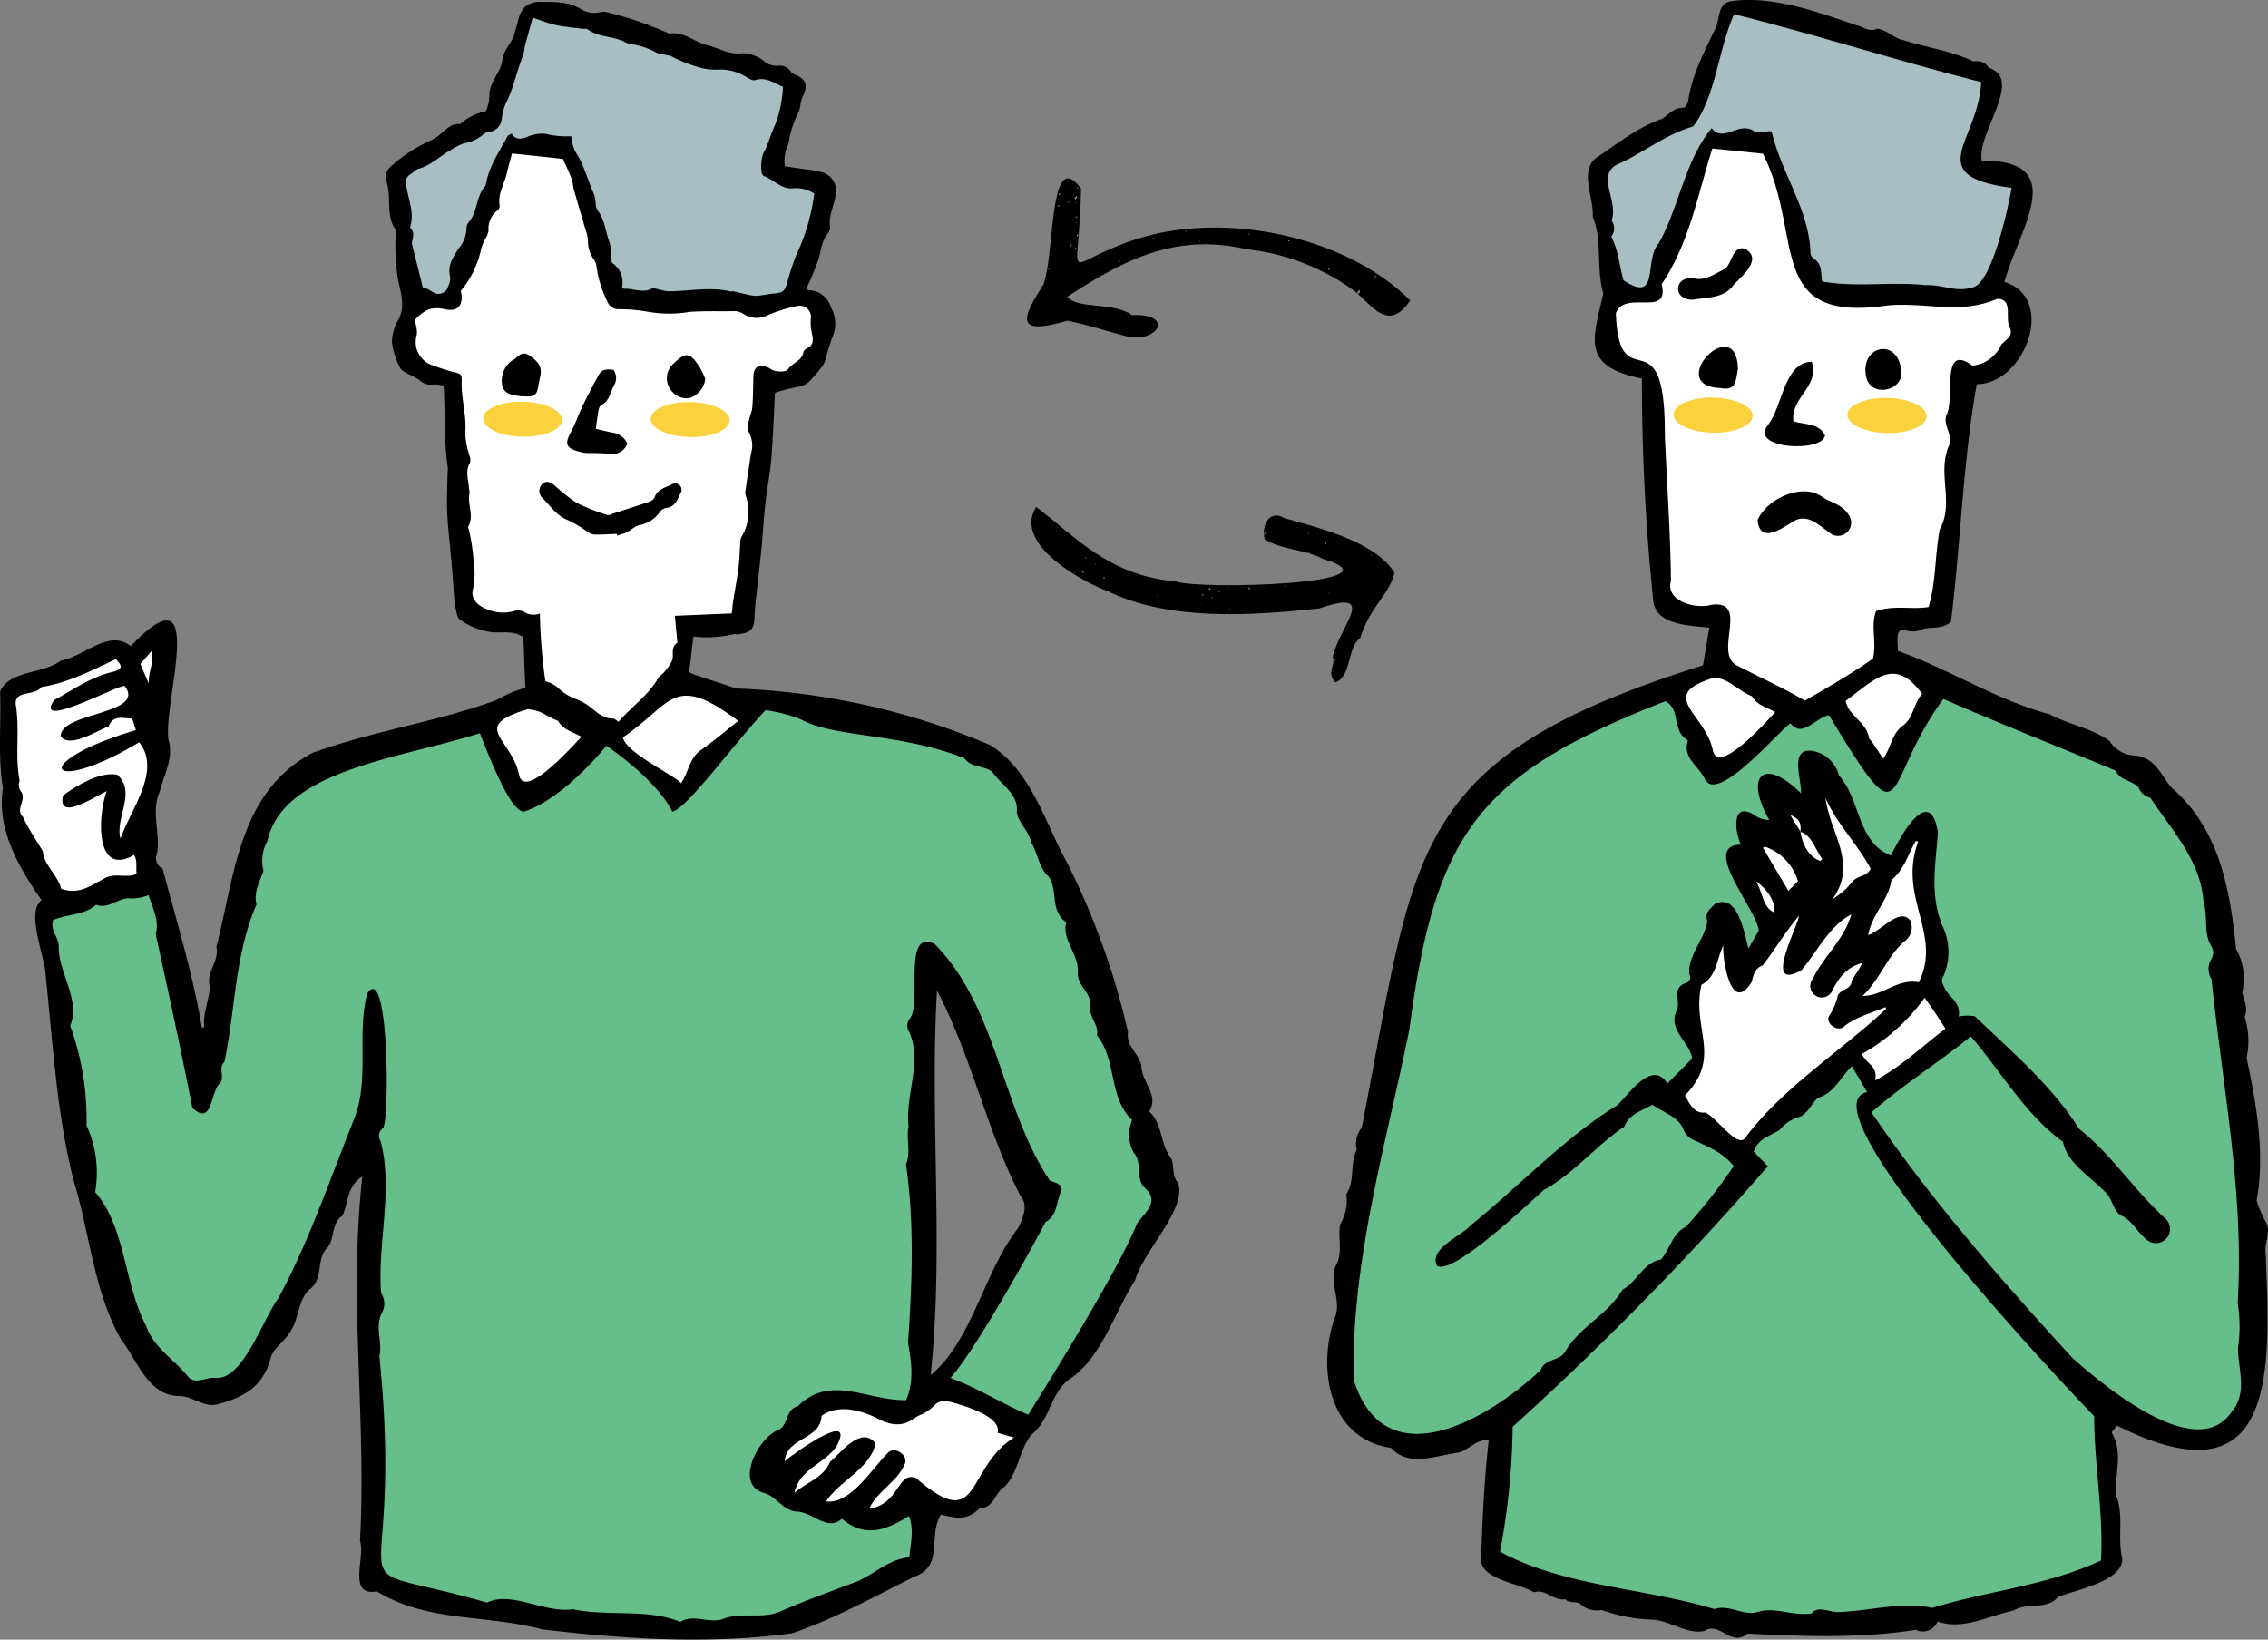
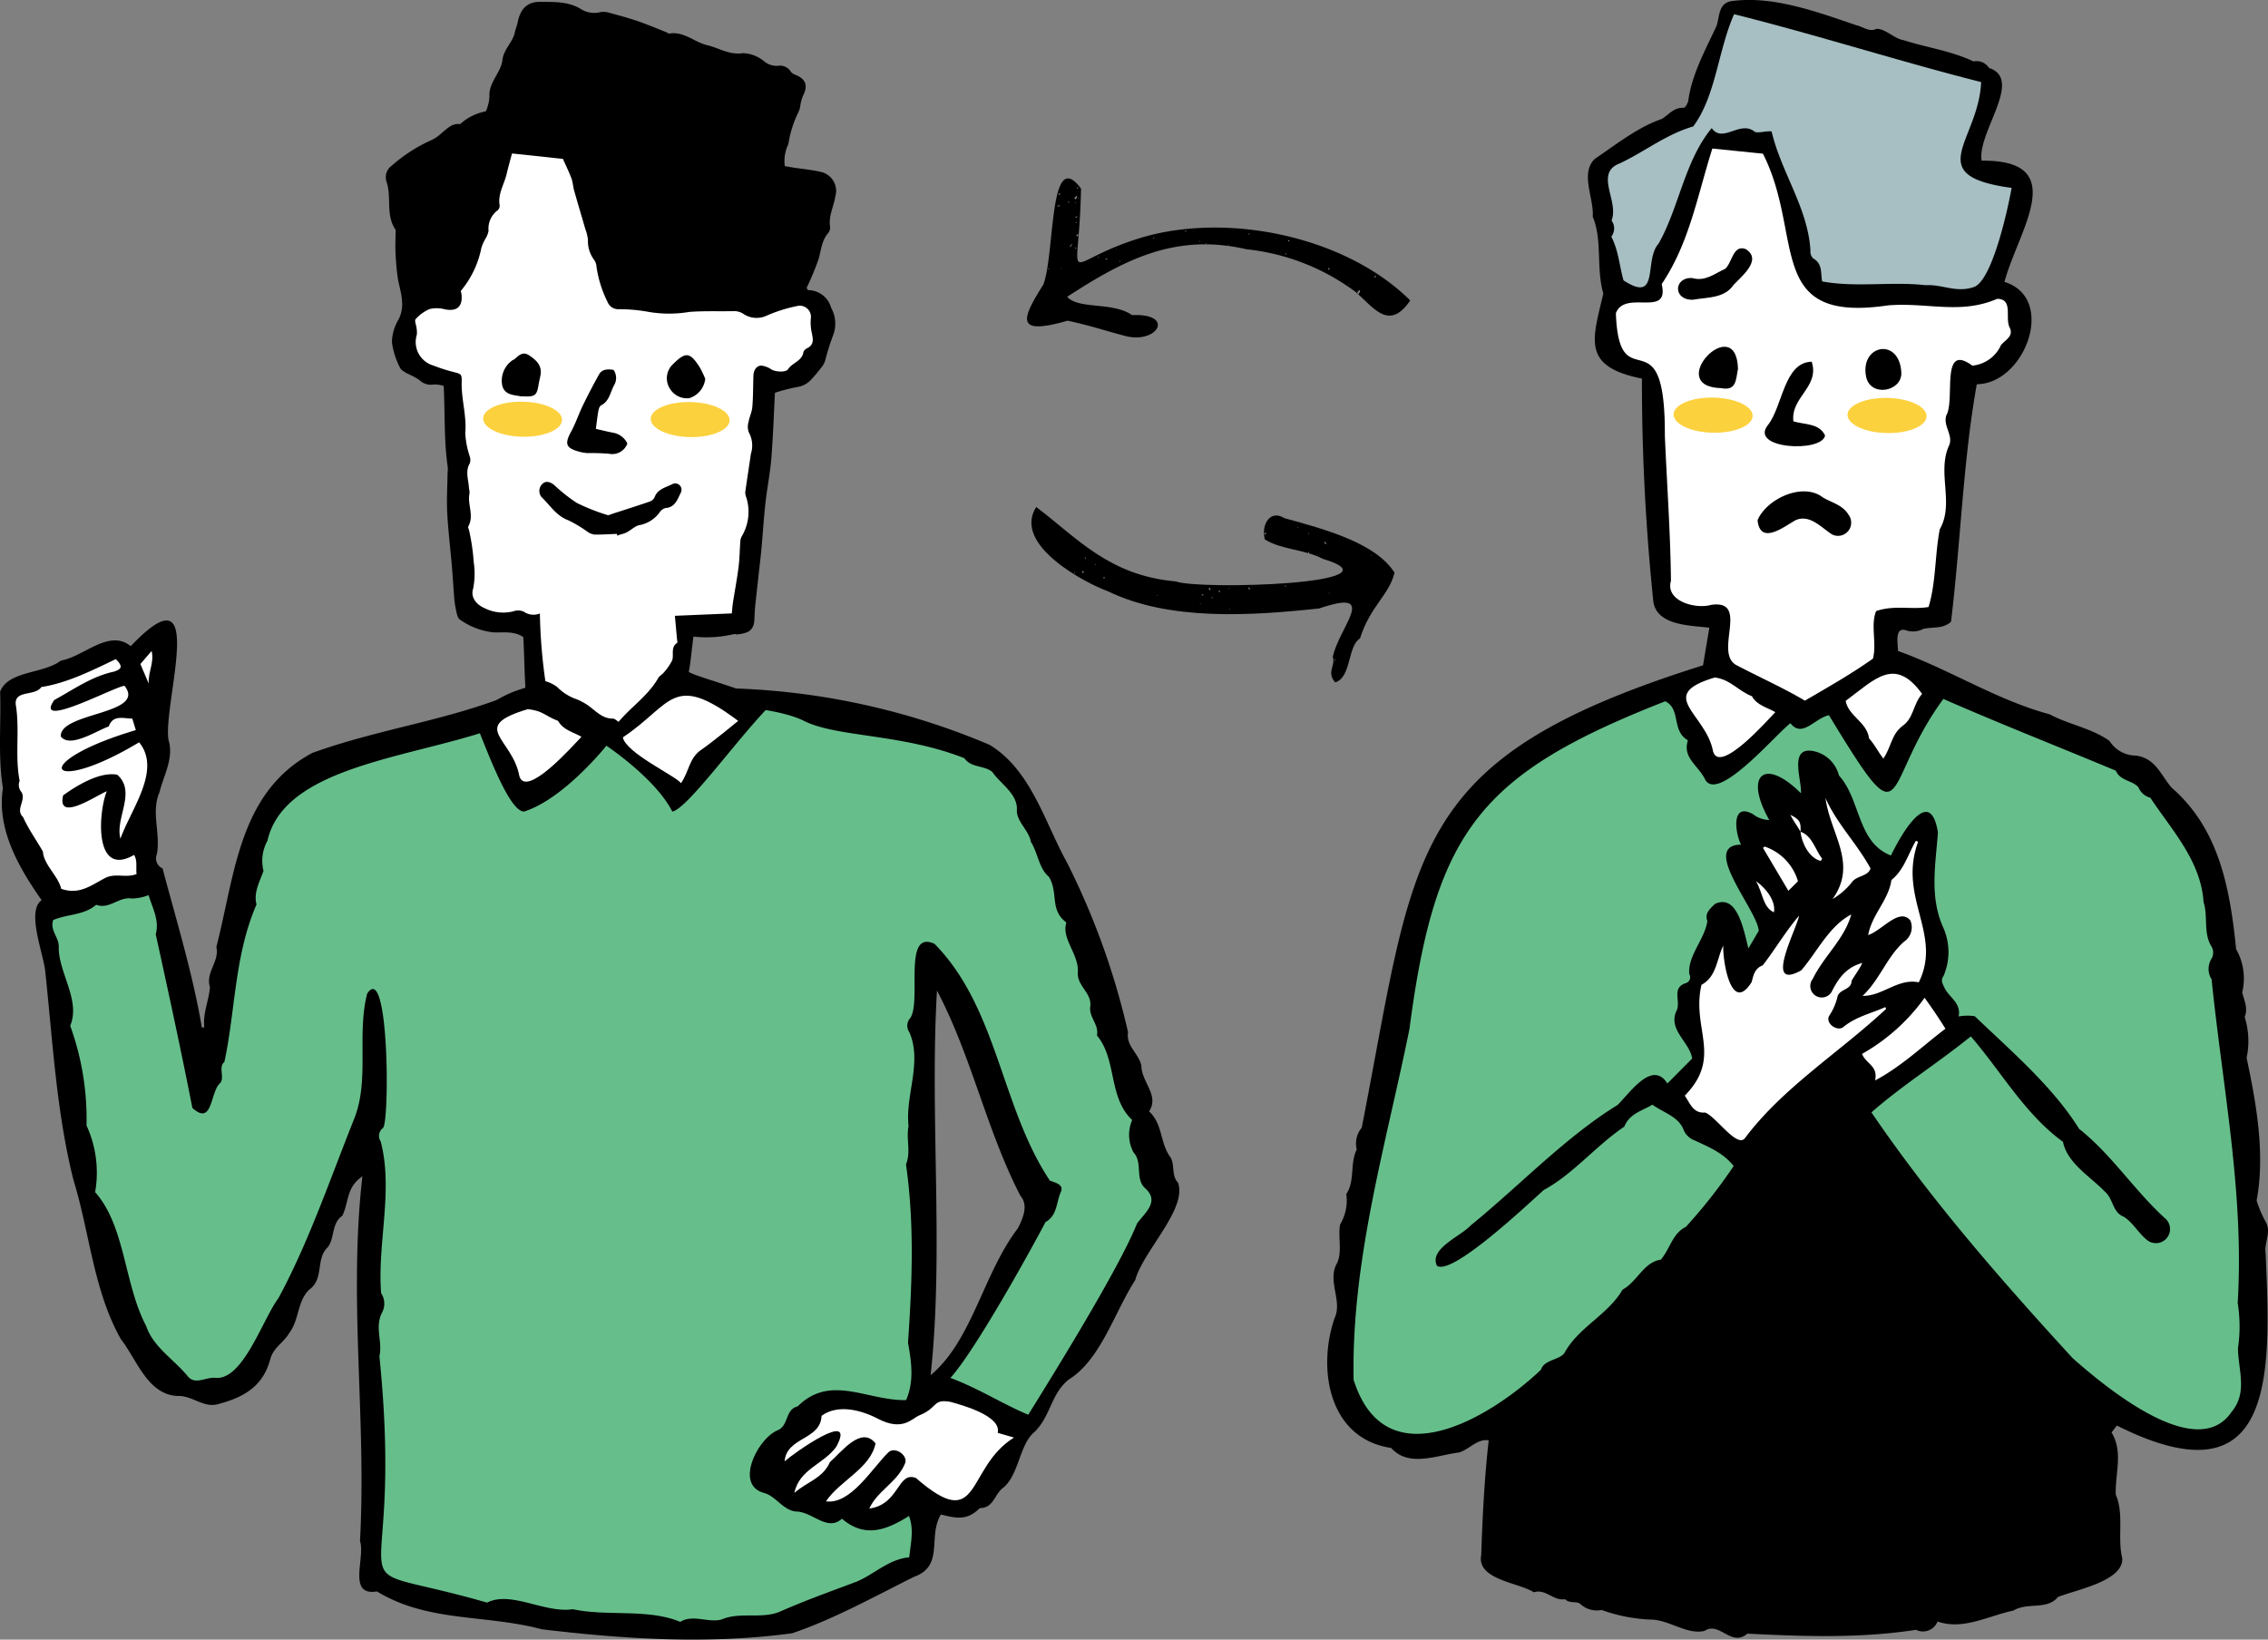
<svg xmlns="http://www.w3.org/2000/svg" width="260" height="187.989" viewBox="0 0 260 187.989">
  <rect x="0" y="0" width="260" height="187.989" fill="#808080" stroke="none" />
  <defs>
    <clipPath id="clip-path">
      <rect id="長方形_411" data-name="長方形 411" width="260" height="187.989" fill="none" />
    </clipPath>
  </defs>
  <g id="グループ_504" data-name="グループ 504" clip-path="url(#clip-path)">
    <path id="パス_4465" data-name="パス 4465" d="M285.683,18.424c10.33-.118,4.182,8.041,2.625,13.9,6.018,1.851,2.369,11.683-3.171,11.73-1.558,8.6-1.86,18.277-2.958,27.244-1.008.851-2.055.544-3.193.815a2.507,2.507,0,0,1-1.957.157c-1.371-.443-.917,1.607-.928,2.367,5.848,2.08,11.28,5.617,17.382,7.26,2.179,1.171,4.855,1.6,6.868,3.056a3.581,3.581,0,0,0,2.971,1.675c2.3.269,2.882,2.2,4.142,3.673,5.446,4.726,6.7,11.533,7.4,18.519a6.805,6.805,0,0,1,.7,4.962c.224.949.7,1.8.283,2.824a9.175,9.175,0,0,1,.221,4.676c1.1,5.2,2.151,10.977,1.148,16.358a12.331,12.331,0,0,0,1.084,2.524c.6,1.158-.243,2.327-.05,3.568.573,13.438,1.364,28.948-17.057,19.712-.206.269-.423.552-.607.789,1.358,2.253.4,4.666.482,7.132.982,2.222.165,4.964.742,7.289.171,2.616-5.3,3.62-7.367,4.444-1.236,1.538-3.491.568-5.107,1.559-2.9.606-5.733,2.274-8.7,1.257a1.8,1.8,0,0,1-2.472.953c-6.545,1-12.949.751-19.333.436-1.832,1.6-3.2-1.449-4.891-.319-2.021.5-4.117-1.313-6.246-1.294a18.826,18.826,0,0,1-5.563-1.1,2.784,2.784,0,0,1-2.45-.692c-.373-.355-1.252-.012-1.741-.547-1.3.248-2.224-1.228-3.581-.79-1.764-1.138-6.6-1.432-6.032-4.3.146-4.362.361-8.729.856-13.116-1.286-.238-2.255,1.057-3.407,1.39-2.483.286-5.733,1.762-7.776-.522-7.2-1.07-8.471-9.117-6.488-14.881.948-1.978-.891-4.294.287-6.31.621-1.283.081-3.047.352-4.433a5.4,5.4,0,0,0,.709-3.49c1.028-1.547.384-3.476,1.194-5.1a2.822,2.822,0,0,1,.573-2.5c6.236-31.831,4.98-42.295,39.127-53.018.245-1.458.472-2.82.721-4.311-2.165-.268-5.915-.229-6.408-2.9a245.035,245.035,0,0,1-1.319-25.663c-6.937-1.391-5.664-4.435-4.425-9.751-.844-2.922-.084-6.1-1.216-8.82.165-2.078-1.469-4.95.225-6.608,2.471-1.67,4.972-3.667,7.7-4.591.819-.5,1.359-1.333,2.5-1.277.2-.017.416-.458.52-.742.381-3,1.925-5.807,3.231-8.6.383-1.072.2-2.523,1.589-2.868,4.776-.718,9.915,1.2,14.482,2.752.755.157,1.427.815,2.3.4,1.077.019,2.019,1.14,3.082,1.3,2.663.865,5.438,1.208,8.03,2.444a1.677,1.677,0,0,1,1.771.743c4,1.308-1.376,7.393-.844,10.63" transform="translate(-58.52 0)" />
    <path id="パス_4466" data-name="パス 4466" d="M253.667,152.183l-2.844,2.865c-1.752-2.794-4.387,1.215-5.735,2.482-5.948,3.656-11.185,9.212-16.811,13.789-1.161,1.271-4.793,2.657-3.871,4.621,1.7,1.225,10.473-7.1,12.254-8.686,3.4-1.839,5.972-5.074,9.229-7.26.6-1.534,2.126-1.83,3.214-2.519,1.248.906,2.906,1.336,3.535,2.766a2.181,2.181,0,0,0,1.373,1.357c1.571.747,3.225,1.4,4.411,2.914a59.807,59.807,0,0,1-5.484,6.978c-1.527.755-1.758,2.409-2.857,3.755-1.983.277-2.723,2.549-4.393,3.433-1.662,2.874-4.988,4.278-6.618,7.182-.49.909-2.377.805-2.742,2.008-5.754,5.467-17.818,12.787-21.475,1.143-.263-13.777,3.738-27.017,6.405-40.223,2.976-22.725,8.12-29.246,29.324-37.564,1.821.9.689,3.389,2.595,4.476-.638,2.019,1.161,2.852,1.953,4.449,1.41,2.848,8.131-5.156,9.8-6.409,1.35,1.749,2.786-.576,4.416-.919,9.255,15.249,5.835,7.994,13.119-1.864,6.566,2.882,13.256,5.5,19.777,8.228.433,1.138,1.894,1.11,2.581,1.893a2,2,0,0,0,1.366,1.206c2.395,3.626,5.8,7.225,6.1,11.955.532,1.655-.035,3.477.86,5.021a1.391,1.391,0,0,1,.082,1.432,2.226,2.226,0,0,0-.02,2.411c1.288,12.585,3.753,24.552,2.992,37.1a17.073,17.073,0,0,1,.029,5.227c.051,2.544,1.125,5.061-.735,7.277-4,5.918-14.546-2.934-18.207-6.161-8.12-8.862-16.191-18.066-23.073-28.188,3.484-3.067,7.64-5.673,11.392-8.711,3.487,4.036,6.19,8.907,10.568,12.09.476,2.451,3.17,4,4.819,5.731.935.779.855,2.36,2.118,2.841,1.046.63,1.7,1.884,2.655,2.648a1.617,1.617,0,0,0,2.211-2.357c-3.62-3.262-6.125-7.3-9.959-10.356-3.022-4.85-7.774-8.9-11.958-12.91a5.746,5.746,0,0,0-1.847.027c.307-1.584-1.112-2.181-1.624-3.286-.237-.511-.465-.875-.108-1.359a6.939,6.939,0,0,0,0-5.469c-1.639-3.576-.918-7.227-.644-10.99-.924-5.69-4.342.48-5.389,2.653-3.9-1.522-3.44-6.409-5.96-9.18a3.8,3.8,0,0,0-2.952-2.8c-2.82-.506-1.3,3.27-1.4,4.845-4.218-4.206-6.554-2.07-3.633,3.062a3.109,3.109,0,0,1-1.853-.657c-2.5-1.425-2.107,2.029-1.385,3.481-4.753.051,1.914,7.558,2.027,9.881l-1.183,2.024c-.5-1.905-1.226-6.38-3.849-5.095-.519.534-1.2,1.027-.856,1.955-.291,2.071-2.275,3.985-2.074,6.075a.7.7,0,0,1-.4,1.039c-1.59.525-.648,1.876-.985,3.013-1.213,2.284,1.427,3.683,1.716,5.624" transform="translate(-59.678 -30.821)" fill="#66bf8b" />
-     <path id="パス_4467" data-name="パス 4467" d="M306.991,225.934c-6.306,2.936-12.955,3.455-19.346,5.433-3.587-.8-7.347.436-11.013.477-1-.108-2.2-.687-2.805.16-2.252.325-4.1-.781-6.131-.188-1.639.55-3.239-.893-5.022-.316-8.051-2.439-17.181-2.573-24.576-6.574a81.4,81.4,0,0,0,1.449-14.326A342.922,342.922,0,0,0,268.8,180.73l-1.61-1.672c.441-1.478,1.855-1.781,2.963-2.483a4.241,4.241,0,0,1,2.146-1.457c1.125-.36,1.461-1.594,2.266-2.227,1.89-.612,2.521-2.306,3.867-3.627l1.751,2.963c-7.581,1.648,22.874,33.942,26.034,37.168-.033,5.1,1.09,11.272.775,16.538" transform="translate(-66.138 -47.018)" fill="#66bf8b" />
    <path id="パス_4468" data-name="パス 4468" d="M267.546,23.579l5.8.591c4.791,9.464.136,19.5,14.327,17.393,4.52-.373,8.277,1.084,12.524-.75,1.871.009.888,2.177,1.413,3.243.524,1.014-.416,1.415-.969,2.05a4.005,4.005,0,0,1-3.293,2.364c-3.709-2.73-1.93,3.922-2.981,5.7-.408,1.291.924,2.349.254,3.592-1.292,3.086.67,6.543-1,9.465-.568,2.881-.417,6.032-1.286,8.917-1.946.329-3.973-.25-6.015.472-.658,1.629.1,3.662-.363,5.45-2.448,1.736-5.151,3.273-7.8,4.818-2.446-1.461-5.32-2.739-7.859-4.078-2.63-1.437,1.595-7.533-2.877-6.909-1.811.529-5.3-.437-4.619-2.755-.058-5.552-.469-11.161-.7-16.654.071-14.442-5.253-3.7-5.612-14.031,1.045-2.763,6.188.607,5.25-3.333,3.2-4.759,4.1-10.193,5.81-15.544" transform="translate(-71.246 -6.55)" fill="#fff" />
    <path id="パス_4469" data-name="パス 4469" d="M267.121,15.318c-3.107,3.752-3.75,9.127-6.094,13.248-1.713,1.876.2,6.944-4.013,4.209-.474-1.62-.55-3.358-1.4-5.014a1.549,1.549,0,0,0,.027-1.855c.888-2.222-2.028-5.455.972-6.561C259.466,18,261.9,16.017,265,15.126c2.609-3.5,2.842-8.722,4.689-12.872,9.494,2.376,19.106,5.455,28.32,7.783-.287,6.8-6.941,10.719,3.495,12.131-.417,2.367-2.24,10.759-4.377,11.383-2.01.667-3.573-.342-5.487-.228-3.956-.443-7.973.288-11.857-.43-.19-.955.073-2.008-1.021-2.636a1.063,1.063,0,0,1-.32-.883c-.265-4.852-3.343-8.967-4.455-13.675-.557-.105-1.442.221-1.915.045-1.689-1.39-3.68,1.366-4.949-.427" transform="translate(-70.894 -0.626)" fill="#a7bfc3" />
    <path id="パス_4470" data-name="パス 4470" d="M290.513,155.993c-5.378,5.022-11.8,8.977-16.193,14.829-.909,1.167-3.355-2.523-4.568-2.939-1.346.116-1.7-1.013-2.326-1.932,4.372-4.481.741-7.643,1.913-12.71,1.748-.946,1.723-2.895,2.5-4.507-.1,1.46.839,8.038,3.257,4.185.2-.789.355-1.579,1.254-1.9,1.458-1.871,2.575-3.825,4.179-5.708-.284,1.569-4.145,8.723.254,6.266,1.863-2.18,3.191-5.076,5.729-6.406-.79,2.849-3.134,4.759-4.413,7.388a1.315,1.315,0,1,0,2.163,1.485c.8-1.6,1.676-2.8,3.514-3.313-.313.711-.884,1.428-1.232,2.062-.006,1.041-1.347.91-1.6,1.767a6.709,6.709,0,0,1-.938,2.193c-.568.875.964,1.964,1.66,1.273,1.422-1.145,3.173-1.521,4.746-2.231l.1.192" transform="translate(-74.285 -40.327)" fill="#fff" />
    <path id="パス_4471" data-name="パス 4471" d="M270.915,107.552c1.8.21,2.695,1.551,4.27,2.149.573,1.053,1.733,1.275,2.679,1.824-.9.938-6.337,7.117-7.13,4.53-.778-4.369-6.662-6.457.181-8.5" transform="translate(-74.345 -29.876)" fill="#fff" />
    <path id="パス_4472" data-name="パス 4472" d="M296.289,144.285c.432-2.367,2.344-4.009,2.666-6.314,1.454-1.146,1.91-2.984,2.805-4.489l.256.108c-2.354,6.416,2.82,10.579.075,16.113-2.42-.482-4.132,1.592-6.441,1.556,2.014-1.908,2.79-4.507,4.766-6.225a1.979,1.979,0,0,0,.7-2.437c-1.271-1.5-3.262,1.193-4.825,1.688" transform="translate(-82.125 -37.078)" fill="#fff" />
    <path id="パス_4473" data-name="パス 4473" d="M292.961,110.07c3.376-2.5,5.631-5.13,8.762-.805-1.057,1.195-.941,2.807-2.289,3.707-1.261,1.01-1.223,2.362-2.158,3.717-.639-.848-.974-1.6-1.629-2.313-.248-1.909-2.361-2.526-2.685-4.306" transform="translate(-81.378 -29.71)" fill="#fff" />
    <path id="パス_4474" data-name="パス 4474" d="M297.057,167.882c.358-1.711-.986-1.832-1.5-3.046a22.31,22.31,0,0,0,7.176-6.436c1.023,1.433,1.489,2.115,2.388,3.544-2.625,1.99-5.012,4.31-8.067,5.937" transform="translate(-82.1 -44)" fill="#fff" />
    <path id="パス_4475" data-name="パス 4475" d="M294.927,134.763c-.312.943-1.576.794-2.151,1.59a7.62,7.62,0,0,1-2.2,1.909c2.911-4.068-.248-7.4-.818-11.571,1.329,2.983,3.588,5.177,5.167,8.073" transform="translate(-80.489 -35.192)" fill="#fff" />
    <path id="パス_4476" data-name="パス 4476" d="M283.853,138.361l-1.1,1.105-2.91-4.918.189-.155a5.992,5.992,0,0,1,3.819,3.967" transform="translate(-77.735 -37.332)" fill="#fff" />
    <path id="パス_4477" data-name="パス 4477" d="M285.793,132.037c1.353.459,1.679,2.053,2.485,3.106l-.174.241c-1.325-.331-2.177-2.057-2.312-3.35.016,0,0,0,0,0" transform="translate(-79.387 -36.676)" fill="#fff" />
    <path id="パス_4478" data-name="パス 4478" d="M280.782,143.458c-1.314-.6-1.263-2.281-2.065-3.578,1.2.836,2.3,2.312,2.065,3.578" transform="translate(-77.421 -38.856)" fill="#fff" />
    <path id="パス_4479" data-name="パス 4479" d="M285.345,131.288c-.364-.663-.836-1.257-1.165-1.938,1.093.56,1.231.825,1.165,1.938" transform="translate(-78.939 -35.931)" fill="#fff" />
    <path id="パス_4480" data-name="パス 4480" d="M285.5,57.423c.94,2.892-2.425,4.052-2.1,6.835,1.336.4,2.961.209,3.634,1.624-.368,2.007-8.819,1.544-6.53-1.229,1.677-2.144,1.816-7.157,4.991-7.23" transform="translate(-77.809 -15.951)" />
    <path id="パス_4481" data-name="パス 4481" d="M268.035,45.315c-2.319.034-2.151-2.628-.051-2.488,1.517.428,2.578-.529,3.78-1.062.776-.652.9-2.848,2.361-2.253,1.915,1.213-.454,3.086-1.4,4.094-1.057,1.572-3.033,1.413-4.688,1.709" transform="translate(-73.987 -10.947)" />
    <path id="パス_4482" data-name="パス 4482" d="M272.2,59.793c-6.611-.188,1.728-8.9,1.945-2.241-.254,1.32-.175,2.586-1.945,2.241" transform="translate(-74.904 -15.292)" />
    <path id="パス_4483" data-name="パス 4483" d="M300.216,58.139c.059,2.152-3.52,2.828-4.035.465-.762-3.706,3.848-4.6,4.035-.465" transform="translate(-82.249 -15.392)" />
    <path id="パス_4484" data-name="パス 4484" d="M278.98,81.306c1.027-2.439,5.21-4.411,7.513-2.585,1.06.607,2.248.858,2.915,1.966a1.512,1.512,0,0,1-1.87,2.268c-1.242-.779-2.593-2.393-4.237-1.628-1.338.769-4.035,2.881-4.321-.021" transform="translate(-77.494 -21.669)" />
    <path id="パス_4485" data-name="パス 4485" d="M274.714,65.223c-.023,1.112-2.071,1.972-4.574,1.921s-4.513-.994-4.491-2.107,2.071-1.973,4.574-1.922,4.514,1,4.491,2.107" transform="translate(-73.791 -17.531)" fill="#fcd13e" />
    <path id="パス_4486" data-name="パス 4486" d="M302.321,65.278c-.022,1.112-2.071,1.973-4.574,1.922s-4.513-1-4.491-2.107,2.071-1.973,4.574-1.922,4.514,1,4.491,2.107" transform="translate(-81.46 -17.547)" fill="#fcd13e" />
    <path id="パス_4487" data-name="パス 4487" d="M58.891,106.877c-7.81,3.167-15.24,3.988-23.082,6.809-8.443,4.508-8.857,13.949-11.006,22.244.385,1.669-1.265,2.923-.736,4.606-.113,1.554-.83,2.981-.645,4.611l-.28.03c-1.061-6.26-2.913-12.232-4.507-18.251a1.25,1.25,0,0,1-.649-1.637c.446-2.393-.708-4.79.311-7.13.468-1.919,1.659-3.885,1.02-5.964-.677-4.133,4.7-20.23-4.328-10.747-2.494-2.027-5.386,1.213-8.006,1.654-1.963,1.528-6.057,1.145-6.967,3.565.113,3.72-.261,7.586.321,11.059C-.4,122.391,2.125,126.8,4.773,130.57c-1.787,1.258.235,6.164.422,8.23.847,7.965,1.3,16.307,3.256,23.955,1.824,5.932,2.282,12.636,5.415,18.162,1.815,2.31,3.046,6.353,6.5,6.5,1.724-.058,3.009,1.448,4.694.918,2.9-.779,5.073-2,5.919-5.119.355-1.366,1.542-1.906,2.2-3.043,1.139-1.509.891-3.64,2.287-4.959,1.709-1.235.7-3.495,2.078-4.818.852-1.019.422-2.782,1.7-3.641.773-1.567.423-3.262,2.3-4.517-1.616,14.154.493,27.8-.275,41.816.644,1.872-1.5,6.343,1.937,5.771,5.911,3.582,12.36,2.6,18.927,4.345,9.717,1.158,19.271,1.731,28.685.451,4.889-1.672,9.366-4.182,13.962-6.47,3.5-1.237,1.547-4.6,3.08-7.143,1.863.461,3,.7,4.47-.737,1.48,0,1.649-1.39,2.5-2.2,1.982-1.366,2-5.15,3.785-6.544,1.867-1.859,1.86-4.382,3.916-6,3.67-2.3,5.222-7.7,7.61-11.4.88-3.293,6-8.164,4.9-11.172-.823-.834-.271-2.242-.989-3.084-1.067-1.6-.788-3.672-2.322-5.081,1.205-1.852-.877-3.358-.89-5.254-.284-1.378-1.781-2.246-1.525-3.832a85.315,85.315,0,0,0-7.006-19.467c-2.562-4.629-4.1-10.563-8.849-13.469a81.725,81.725,0,0,0-32.507-6.517Zm57.8,61.313c-3.974,5.18-5.232,12.874-10.006,16.844,1.544-14.229-.119-29.566.729-44.1,3.99,7.587,5.706,16.1,9.578,23.556.946,1.074.248,2.606-.3,3.7" transform="translate(0 -27.363)" />
    <path id="パス_4488" data-name="パス 4488" d="M45.806,186.547c.391-1.64-.575-3.314.311-5.007A2.187,2.187,0,0,0,46,179.324c-.446-5.717,1.431-11.825-.056-17.411a1.124,1.124,0,0,1,.263-1.514c.789-.6.706-19.331-1.811-15.4-1.2,4.746.3,9.864-1.482,14.337-2.743,6.848-5.2,14.131-8.691,20.575-1.831,2.459-4.078,9.5-7.256,9.121-1.132-.077-2.359.9-3.2-.259-1.58-1.892-3.891-3.279-4.7-5.676-2.546-4.827-2.37-11.42-5.851-15.351a12.962,12.962,0,0,0-.987-7.643,31.331,31.331,0,0,0-1.871-11.431c1.215-2.891-1.3-6.023-1.315-8.936.092-1.22-1.039-1.92-.639-3.186,1.638-.7,3.519-.526,4.933-1.754,1.5.577,2.623-.967,4.105-.715a5.611,5.611,0,0,0,1.9-.388c.482,1.566,1.257,2.906.822,4.484,1.452,6.613,2.958,13.569,4.2,19.915,2.37,2.137,2.008-1.85,3.192-2.856.534-.646-.25-1.826.476-2.416,1.275-5.888,1.143-12.215,3.685-18.056-.37-1.408.419-2.714.8-3.857a4.764,4.764,0,0,1,.452-3.446c2.213-9.79,20.98-9.629,29.522-14.442,2.082-1.429,16.032,2.829,18.771-1.188.819,0,9.442,0,13.22,1.889s11.2,1.444,18.378,4.271c.789,1.132,2.25.8,3.2,1.569.976,1.417,2.986,2.556,2.816,4.459.027,1.317,1.392,2.249,1.618,3.583.8,1.237.908,3.045,2.064,3.992,1.122,1.889.046,3.784,2,5.238-.607,1.932,1.517,3.655,1.307,5.84-.015,1.527,1.706,2.292,1.413,3.907-.079,1.16,1.023,1.99.784,3.206,2.315,2.766,1.273,7.1,4.039,9.69a4.293,4.293,0,0,0,.139,3.692c1.133,1.228.125,3.057,1.374,4.156,1.676,1.509-.1,2.835-.961,4.026-2.029,5.113-9.554,17.23-12.465,21.919-3.079-1.3-5.7-3.024-8.924-4.223,2.742-2.992,9.047-14.33,10.9-17.863,1.333-.738,1.239-2.214,1.725-3.38.472-.928-.591-1.134-1.218-1.37-5.623-8.42-5.97-19.77-13.23-27.158-3.795-1.742-1.305,7.04-2.912,8.678a1.32,1.32,0,0,0,.037,1.477c1.49,3.459-.5,7.2-.1,10.749-.3,1.517.3,2.934-.293,4.383.977,6.879.7,13.6.232,20.432.383,2.218.726,4.41-.222,6.6-4.51.073-8.667-3.029-12.438.724-1.449.326-.986,2.232-2.325,2.749-2.237.947-4.938,6.229-1.543,7.163,1.366.348,2.216,2.015,3.691,2.134,1.89.021,3.586,2.349,5.261.825,2.638,2.274,5.136,1.287,7.687-.314.6,1.607.188,3.114.03,4.741-2.377.213-4.019,1.958-6.063,2.8-2.843,1.072-5.773,2.112-8.649,3.377-2.115.976-4.661.016-6.815.957-1.528.4-3.288-.63-4.727.268-3.69-1.551-8.38-.6-12.313-1.452-3.2.5-7.078-2.151-9.829-.758-18.9-5.434-9.25,2.326-12.345-28.251" transform="translate(-2.31 -31.063)" fill="#66bf8b" />
    <path id="パス_4489" data-name="パス 4489" d="M125.663,232.958c.564-2.752,3.36-3.273,4.807-5.3,2.407-4.459-4.913.776-5.929,1.676.235-2.82,4.125-2.414,4.237-5.22,1.867-1.366,4.541-.663,6.452.335,2.873,1.5,3.9-.039,4.762-.387,2.176-.882,1.483-1.907,3.547-1.548,1.482.406,5.887,1.638,5.43,3.555l1.864.542c-5.617,3.506-3.714,11.18-11.246,4.628-2.128-.789-1.849,3.02-5.337,3.514.9-2.019,3.173-2.992,4.07-5.12.467-.936-1.1-2.061-1.879-1.333-1.858,1.808-4.323,6.02-7.157,5.62,1.616-2.4,5.108-3.776,5.681-6.641-1.639-2.081-3.933,1.024-5.225,2.14-.854,1.915-2.586,2.215-4.078,3.537" transform="translate(-34.595 -61.789)" fill="#fff" />
    <path id="パス_4490" data-name="パス 4490" d="M15.858,111.448c.152.5.279.913.405,1.327-12.526,3.725-10.147,7.725.377,1.4,2.606,3.178-.962,7.7-2.136,11.043-.662-2.3,1.871-5.352-.372-7.327-1.99-.373-4.606,1.215-6.2,2.368-.762,3.158,3.828-.007,5-.475-1.01,2.578-1.435,9.943,3.132,7.3.405.68.194,1.413.283,2.2-1.2.467-2.324-.119-3.508.4-1.652.847-3.024,2.027-5.128,1.288-.355-1.489-2.011-2.771-2.1-4.271-.724-1.278-1.654-2.561-2.273-3.953-.932-.87.37-1.884-.178-2.86a1.244,1.244,0,0,1-.217-1.3c-.567-2.89.042-5.828-.449-8.774-.131-1.672,2.177-.886,2.942-1.977,2.96-.457,5.839-1.914,8.534-3.2.805.814.721,1.121-.2,1.43-2.551.543-4.6,2.025-6.855,3.258-2.489,3.536,7.1-1.634,8.054-1.624,2.594,3.291-7.454,3.012-7.308,5.8,1.045,1.4,4.156-.687,5.5-1.146.481-1.361,1.645-.913,2.7-.9" transform="translate(-0.692 -29.066)" fill="#fff" />
    <path id="パス_4491" data-name="パス 4491" d="M23.572,103.34c.308,1.39-.393,2.3-.338,3.737-.3-.709-.6-1.418-.952-2.238l1.29-1.5" transform="translate(-6.189 -28.706)" fill="#fff" />
    <path id="パス_4492" data-name="パス 4492" d="M86.521,85.577c.02-.006-4.871,6.116-9.442,7.554-1.889,0-4.812-8.658-5.666-10.4,1.889-2.844,5.5-3.654,5.828-3.81-.087-1.036-.168-4.829-.249-5.8-1.1-.745-2.333-.472-3.483-.542a8.15,8.15,0,0,1-3.777-1.457c-.3-.184-.377-.8-.477-1.236a10.483,10.483,0,0,1-.195-1.5c-.093-1.139-.155-2.28-.253-3.418-.175-2.034-.426-4.062-.532-6.1-.079-1.517.02-3.043.042-4.566a4.122,4.122,0,0,0,.022-.638c-.449-3.051-.308-6.131-.466-9.34a3.765,3.765,0,0,0-1.161-.162,1.815,1.815,0,0,1-1.626-.514,9.079,9.079,0,0,0-1.353-.719c-.323-.193-.746-.4-.874-.7a8.9,8.9,0,0,1-.924-2.9,5.313,5.313,0,0,1,.776-2.651A3.715,3.715,0,0,0,63.09,34.6c-.038-.927-.368-1.838-.5-2.766s-.2-1.858-.243-2.791c-.036-.83.007-1.663.014-2.495,0-.042.015-.1-.005-.123-1.176-1.686-.42-3.738-1.049-5.539a1.625,1.625,0,0,1,.628-1.828,17.813,17.813,0,0,1,4.6-2.944,4.7,4.7,0,0,0,1.117-.792c.6-.482,1.125-1.079,1.993-1.023.043,0,.1.021.126,0a5.988,5.988,0,0,1,2.862-1.438c.126-.017.236-.412.295-.646a4,4,0,0,0,.184-1.114c-.071-1.6,1.321-2.68,1.489-4.13.148-1.276,1.2-2.04,1.435-3.215.072-.365.235-.714.307-1.079C76.649,1.127,77.4.269,78.98.292c1.544.023,3.153-.06,4.6.813a2.827,2.827,0,0,0,2.226.373,2.039,2.039,0,0,1,.994.055c1.1.295,2.2.593,3.283.961,1.116.381,2.2.845,3.3,1.275.119.046.241.177.344.16,1.689-.279,2.893.994,4.35,1.332,1.335.309,2.532,1.153,4.073.916a3.976,3.976,0,0,1,2.455.933,2.252,2.252,0,0,0,1.593.515,1.455,1.455,0,0,1,1.452.651.971.971,0,0,0,.469.352c1.272.487,1.554,1.262.927,2.463a4.887,4.887,0,0,0-.287,1.049,2.57,2.57,0,0,1-.19.731,12.642,12.642,0,0,0-1.187,3.735,4.437,4.437,0,0,0-.41,2.519c.318.056.649.119.98.17,1.033.159,2.081.249,3.1.485a2.228,2.228,0,0,1,1.717,2.811c-.175,1.163-.8,2.244-.605,3.477a1,1,0,0,1-.209.724c-.776.886-.812,2.016-1.131,3.063a32.436,32.436,0,0,1-1.35,3.236c.091.129.142.258.186.256a2.748,2.748,0,0,1,2.629,2.03,3.723,3.723,0,0,1,.252,3.067,27.011,27.011,0,0,0-.916,2.89,2.239,2.239,0,0,1-.313.686A18.445,18.445,0,0,1,110,43.6a2.7,2.7,0,0,1-1.664.865,19.942,19.942,0,0,0-2.49.649c-.132,2.493-.216,5.036-.42,7.569-.136,1.689-.482,3.36-.667,5.046-.2,1.767-.3,3.542-.466,5.313-.087.959-.209,1.915-.313,2.873-.134,1.226-.274,2.45-.4,3.678-.051.509-.07,1.022-.093,1.534-.059,1.345-.857,1.562-1.965,1.69-.124.014-.27-.069-.381-.031a13.776,13.776,0,0,1-4.634.284c-.121.644-.372,3.449-.542,4-.115.371,8.108,2.442,9.443,3.777-3.777,3.777-9.548,11.94-11.332,12.286-1.888-3.777-7.554-7.554-7.554-7.554" transform="translate(-17.006 -0.081)" />
    <path id="パス_4493" data-name="パス 4493" d="M102.185,77.1l-6.514.274c.09,1,.168,1.865.246,2.731.012.126.072.334.022.366-.825.525-.317,1.426-.61,2.077a6.8,6.8,0,0,1-.933,1.332c-.183.232-.493.378-.634.626-1.132,1.994-3.054,3.259-4.549,5.022-.222-.134-.43-.37-.636-.368-1.318.015-2.059-1-3.02-1.62a7.367,7.367,0,0,0-1.13-.591,5.78,5.78,0,0,1-2.249-1.411,4.061,4.061,0,0,0-1.353-.666,61.436,61.436,0,0,1-.631-7.765,1.95,1.95,0,0,1-1.848-.208,1.589,1.589,0,0,0-1.208-.036,4.754,4.754,0,0,1-3.225-.338c-1.039-.436-1.693-1.3-1.367-2.279a8.831,8.831,0,0,0,.063-3.014,23.515,23.515,0,0,0-.527-3.621c-.027-.168-.157-.383-.095-.493.7-1.237-.13-2.524.139-3.772a2.663,2.663,0,0,0-.064-.629c-.046-.946-.454-1.9.1-2.838a1.215,1.215,0,0,0,0-.747,10.313,10.313,0,0,1-.524-2.7c.183-1.982-.459-3.873-.41-5.827.024-.954-.04-.953-.938-1.186a19.171,19.171,0,0,1-2.306-.74,2.8,2.8,0,0,1-1.9-3.517,2.844,2.844,0,0,0-.024-.758c-.036-.358-.265-.88-.11-1.041A4.394,4.394,0,0,1,67.566,42.2a3.586,3.586,0,0,1,1.755.037c1.35.264,2.027-.308,1.892-1.689a2.88,2.88,0,0,0-.092-.417,10.97,10.97,0,0,0,2.357-4.909A4.98,4.98,0,0,1,74,34.059a2.581,2.581,0,0,0,.31-.826,2.609,2.609,0,0,1,1.032-2.344.686.686,0,0,0,.239-.567c-.231-1.315.516-2.4.8-3.6.183-.78.4-1.552.618-2.359l5.836.625c.344.776.7,1.494.979,2.24.162.431.172.917.3,1.364.417,1.476.857,2.944,1.283,4.417a5.638,5.638,0,0,1,.308,1.232,3.583,3.583,0,0,0,.68,2.287,1.512,1.512,0,0,1,.3.831,13.056,13.056,0,0,0,1.256,4.007,1.321,1.321,0,0,0,1.3.856,18.5,18.5,0,0,1,3.426.308,13.941,13.941,0,0,0,4.673,0c1.685-.128,3.385-.052,5.079-.087a1.9,1.9,0,0,1,1.168.355,2.713,2.713,0,0,0,2.545.188,16.894,16.894,0,0,1,3.486-1.115,1.284,1.284,0,0,1,1.633,1.444,5.385,5.385,0,0,0,.113,1.618c.145.7.29,1.351-.528,1.76-.18.09-.4.279-.431.451-.165,1.033-1.268,1.2-1.754,1.948-.261.4-1.426.315-1.886.053a2.736,2.736,0,0,0-1.136-.456c-.573-.021-.933.484-.956,1.143-.04,1.193-.026,2.391-.123,3.579-.047.584-.333,1.145-.433,1.729a1.877,1.877,0,0,0,.034,1.21,3.122,3.122,0,0,1,.23,2.458c-.209,1.468-.444,2.933-.645,4.4a1.755,1.755,0,0,0,.131.62,5.513,5.513,0,0,1-.452,4.3,1.5,1.5,0,0,0-.232.587c-.083,1.01-.085,2.027-.209,3.03-.174,1.386-.438,2.76-.653,4.142-.059.378-.08.761-.124,1.2" transform="translate(-18.302 -6.769)" fill="#fff" />
-     <path id="パス_4494" data-name="パス 4494" d="M111.244,22.977a23.065,23.065,0,0,1-2.068,7.052,31.907,31.907,0,0,0-1.056,3.244c-.247.862-.506,1.082-1.4,1.15-.717.054-1.425.236-2.141.278a4.759,4.759,0,0,1-1.206-.2c-.484-.1-.963-.225-1.446-.328-.078-.017-.175.051-.252.033-2.411-.594-4.826-.014-7.238-.03a5.125,5.125,0,0,1-.747-.155c-.379-.061-.839-.263-1.128-.124-1.1.528-2.131-.1-3.149,0-.1-.119-.2-.188-.194-.251a2.626,2.626,0,0,0-1.075-2.677c-.172-.111-.178-.523-.207-.8a5.615,5.615,0,0,0-.117-1.485c-.51-1.228-.521-2.617-1.381-3.751-.36-.476-.183-1.324-.449-1.912-.729-1.613-1.122-3.368-2.144-4.864a5.643,5.643,0,0,1-.456-1.763,9.8,9.8,0,0,1-2.921-.265,4.062,4.062,0,0,0-2.23.394c-.676.217-1.243.283-1.671-.43-.216.132-.418.184-.484.308-.93,1.769-2.12,3.422-2.465,5.455a.486.486,0,0,1-.079.243c-1.072,1.158-.849,2.9-1.855,4.1a1.076,1.076,0,0,0-.295.693,3.751,3.751,0,0,1-.958,2.435c-.591.977-1.272,1.927-.917,3.21a2.093,2.093,0,0,1-.249,1.106,1.125,1.125,0,0,1-1.655.675c-.232-.1-.431-.28-.662-.386a3.543,3.543,0,0,0-.567-.163c-.425-1.709-.84-3.381-1.255-5.051,0-.542.417-1.123-.126-1.74a.3.3,0,0,1-.062-.24c.514-1.658-.285-3.189-.468-4.776a1.06,1.06,0,0,1,.474-1.2c.329-.2.606-.542.956-.636,1.415-.38,2.414-1.441,3.641-2.12a7.372,7.372,0,0,1,1.582-.8A4.547,4.547,0,0,0,73.4,16.109c.128-.132.384-.147.586-.2a1.664,1.664,0,0,0,1.444-1.55,6.1,6.1,0,0,1,.438-1.682c.936-1.807,1.281-3.818,2.05-5.68a7.13,7.13,0,0,0,.143-.88c.281-1.059.582-2.113.915-3.31.909.3,1.761.651,2.648.845.994.217,2.019.291,3.031.424.212.028.481-.031.63.078,1.291.95,2.978.734,4.332,1.489a3.168,3.168,0,0,0,.734.22A8.337,8.337,0,0,1,93,6.733c.57.374,1.367.224,2.041.588a16.055,16.055,0,0,0,3.08,1.2,6.282,6.282,0,0,0,2.138.235,5.655,5.655,0,0,1,3.268.9c.287.166.686.394.942.311,1.211-.4,2.115.316,3.192.769a13.824,13.824,0,0,1-.922,4.4c-.483,1.066-.778,2.217-1.355,3.277a4.675,4.675,0,0,0-.183,2,.684.684,0,0,0,.269.548c1.094.4,1.873,1.418,3.194,1.431a3.733,3.733,0,0,1,2.58.583" transform="translate(-17.903 -0.78)" fill="#a7bfc3" />
    <path id="パス_4495" data-name="パス 4495" d="M94.511,82.464c-.871.031-1.742.092-2.612.076a1.854,1.854,0,0,1-.8-.341A14.639,14.639,0,0,0,88.921,80.9c-1.377-.51-2.082-1.723-3.056-2.648a1.118,1.118,0,0,1,.09-1.519c.364-.35.833-.3,1.369.142a18.83,18.83,0,0,0,2.588,2.043A23.443,23.443,0,0,0,93.4,80.3c.162.058.4-.081.6-.145,1.416-.457,2.834-.907,4.242-1.39a.96.96,0,0,0,.563-.465c.347-1,1.319-1.153,2.085-1.561a.727.727,0,0,1,.968.933c-.4.766-.631,1.729-1.764,1.829a1.1,1.1,0,0,0-.626.393,3.7,3.7,0,0,1-2.353,1.562c-.638.091-1.212.856-1.985,1.015a5.36,5.36,0,0,0-.6.2l-.02-.2" transform="translate(-23.779 -21.252)" />
    <path id="パス_4496" data-name="パス 4496" d="M95.344,58.7a1.61,1.61,0,0,1,.067,1.758c-.44.8-.534,1.822-1.494,2.312-.173.089-.272.417-.313.651-.119.67-.191,1.347-.285,2.044.706.157,1.351.326,2,.442a2.233,2.233,0,0,1,1.614,1.236,1.849,1.849,0,0,1-2.113,1.173,24.083,24.083,0,0,0-2.422-.074,4.724,4.724,0,0,1-1.007-.168c-1.519-.414-1.669-.9-.911-2.29.521-.953.862-2,1.339-2.986q.88-1.809,1.859-3.569c.339-.606.955-.638,1.659-.53" transform="translate(-25.011 -16.292)" />
    <path id="パス_4497" data-name="パス 4497" d="M82.036,61.025a.752.752,0,0,1-.243,0c-.821-.156-1.775-.152-2.082-1.154a2.847,2.847,0,0,1,1.176-2.99,1.452,1.452,0,0,0,.227-.116c.481-.44.95-.913,1.667-.431.8.539,1.494,1.145,1.3,2.255-.066.376-.166.746-.226,1.122-.195,1.227-.407,1.4-1.819,1.317" transform="translate(-22.117 -15.591)" />
    <path id="パス_4498" data-name="パス 4498" d="M110.252,59.1a2.624,2.624,0,0,1-1.837,2.218,2.284,2.284,0,0,1-2.25-1.148,2.207,2.207,0,0,1,.345-2.711c1.494-1.488,1.982-1.446,3.111.322a11.513,11.513,0,0,1,.631,1.318" transform="translate(-29.403 -15.666)" />
    <path id="パス_4499" data-name="パス 4499" d="M85.734,65.867c-.023,1.11-2.066,1.969-4.564,1.918s-4.5-.993-4.481-2.1,2.066-1.968,4.564-1.917,4.5.993,4.481,2.1" transform="translate(-21.302 -17.712)" fill="#fcd13e" />
    <path id="パス_4500" data-name="パス 4500" d="M112.334,65.922c-.022,1.11-2.066,1.969-4.564,1.918s-4.5-.993-4.481-2.1,2.066-1.968,4.564-1.917,4.5.993,4.481,2.1" transform="translate(-28.691 -17.727)" fill="#fcd13e" />
    <path id="パス_4501" data-name="パス 4501" d="M82.44,112.578c1.8.209,1.894.753,3.466,1.349.571,1.051,1.729,1.273,2.673,1.82-.9.936-6.324,7.1-7.115,4.52-.776-4.36-5.852-5.648.976-7.689" transform="translate(-21.923 -31.272)" fill="#fff" />
    <path id="パス_4502" data-name="パス 4502" d="M98.866,115.219c5.666-3.777,5.666-7.554,13.22-1.889,0,0-3.059,2.534-4.4,3.432-1.259,1.008-1.221,2.358-2.154,3.709-.638-.846-6.338-3.475-6.662-5.252" transform="translate(-27.463 -30.678)" fill="#fff" />
    <path id="パス_4503" data-name="パス 4503" d="M206.953,42.318c-7.336-7.286-20.768-10.154-30.754-7.224-9.647,2.911-7.209,6.46-6.99-5.6-3.7-5-2.964,7.416-4.315,11-2.52,3.99-3.272,5.877,2.775,4.143,2.609.547,4.58,1.236,6.807,1.8,3.606.789,5.474-2.666.584-2.438-2.209-1.556-6.085-.617-7.439-2.1,6.709-4.371,12.508-7.307,20.587-5.448a25.359,25.359,0,0,1,12.46,4.875c2.073,1.755,3.83,4.593,6.284.988m-41.54-3.55c.052-.037.1-.163.155-.082-.033.1-.119.078-.155.082m1.129-7.227c-.176.1.165-.288.233-.082a.307.307,0,0,1-.233.082m.173-1.3c-.1-.063-.043-.115-.043-.195.117-.08.2.131.043.195m.186,8.5h0c-.083-.066.046-.272,0,0m.886-7.614c-.117-.066-.035-.131.036-.2.023.11.032.077-.036.2m.281,4.891c.1.025-.1.224-.116.12.017-.249.482-.461.116-.12m.5-2.593c.051-.037.1-.162.155-.082-.033.1-.12.078-.155.082m.069-.55c-.164-.114.048-.173.114-.2.087.064-.077.132-.114.2m-.108-1.722c.038-.035.075-.11.117-.041-.046.1-.078.035-.117.041m.422-.516c-.035-.038-.11-.074-.041-.117.1.046.035.078.041.117m-.139-1.29c.044.073.074-.037.118.037-.173.173-.285.083-.118-.037m-.2-.193c-.077.08-.038.04,0,0,.108.084-.083.139,0,0m.1,1.174c.149.106-.077.319-.11.433-.239-.263-.155-.187.11-.433m-.2,2.275h0c.092.076-.04.108,0,0m.35,2.109c.033.145.043.227-.113.277-.124-.143-.024-.237.113-.277m-.248,1.532c.094.06.069.131-.037.118-.122.091-.036-.077.037-.118m2.606,1.208h0c-.165-.068.08-.321,0,0m.747.183c.075-.077.2-.178.272-.122-.038.126-.22.127-.272.122m1.312-1.119c.077-.08.038-.04,0,0-.079-.1.022-.2,0,0m.416,1.4h0c-.155-.072.039-.272,0,0m3.753-2.689c.052-.037.1-.163.155-.082-.033.1-.119.078-.155.082m3.747-.77c-.094-.06-.069-.131.037-.118.122-.091.037.077-.037.118m1.547,1.109c.038-.035.074-.11.116-.041-.046.1-.078.035-.116.041m.748.261c.038-.035.075-.111.117-.041-.046.1-.078.034-.117.041m2.588.19c-.068-.085-.053-.111,0-.078.085-.086.081.038,0,.078m2.407-1.216c-.117-.066-.035-.131.036-.2a.414.414,0,0,1-.036.2m4.151,2.239c-.046-.064.053-.022,0-.078.176-.229.086.223,0,.078m.366-1.5c-.156.087.005-.3.117-.04-.1.056-.028.039-.117.04m4.6,3.289c-.064-.126-.064-.107,0-.235.149.011.133.126,0,.235m2.261,1.645c.038-.035.075-.11.117-.041-.046.1-.078.034-.117.041m1.155,1.116c-.291-.171,0-.386.149-.472.092.187-.043.326-.149.472m1.887-1.873c-.126-.228-.037-.121.074-.236.07.069.008.169-.074.236" transform="translate(-45.284 -7.868)" fill-rule="evenodd" />
    <path id="パス_4504" data-name="パス 4504" d="M205.344,88.019c-2.118-3.361-7.771-4.932-12.637-6.256-1.565-1.013-2.69.67-2.235,2.443,1.985,1.211,4.507,1.1,6.661,2.227,9.611,2.88-14.149,3.6-16.865,2.585-7.668-.676-11.3-4.979-16-8.535-2.8,4.374,5.8,8.8,8.2,9.653,6.988,3.408,16.269,2.843,24.239,1.98,6.962-2.377,2.287,2.093,1.554,5.564.364.954-.758,1.721.275,2.911,1.878-.549,1.407-4.169,2.847-5.035,1.174-3.718,3.334-4.954,3.959-7.536m-14.737-4.466c-.02.136-.108.081-.2-.013.017-.077.259-.191.2.013m3.659-.644c-.024-.046-.086-.1-.008-.124.082.071.012.084.008.124m1.2.523c.09.06.042.136.035.171-.021-.059-.128-.142-.035-.171m.019,2.356c-.027-.112-.03-.038-.007-.124-.061-.181.216.1.007.124m2.021-1.041c-.151-.074-.2-.115-.215-.26.092-.069.321.2.215.26m-28.828,3.361c-.02-.06-.128-.142-.035-.172.09.06.043.136.035.172m1.037-.088c-.207.034-.294-.1-.063-.22.075.076.047.152.063.22m.149-1.621c.007-.028-.031-.149.04-.152.063.09.113.173-.04.152m1.11.7c.055-.074.056-.145.124-.008-.113.027-.038.03-.124.008m1.114,1.595c-.248.043.006-.444.02-.076-.03.072-.011,0-.02.076m6.076,1.989c-.024-.046-.086-.1-.008-.124.082.072.012.085.008.124m4.944.916c-.027-.063-.046-.04-.1-.069.083-.074.144-.03.1.069m.215-.956c-.22-.155-.01-.136.116-.131.066.072-.068.09-.116.131m.856-.623c-.117-.095-.2-.191-.043-.3.042.105.216.244.043.3m.232.953c-.027-.112-.031-.037-.008-.124-.061-.181.217.1.008.124m.924-.726c-.279.067-.092-.394.02-.075-.046.014-.052.04-.02.075m1.088,1.994c-.023-.047-.085-.1-.008-.124.082.072.012.084.008.124m-.066-2.328h0c-.141-.148.017-.257,0,0m2.336.056c-.066-.1-.147-.235-.043-.295.042.105.216.244.043.295m4.175-.3c-.021-.073-.162-.178-.063-.22.02.074.163.179.063.22m4.984.765c-.023-.046-.085-.1-.007-.124.082.072.011.085.007.124m.664,7.677c-.133-.1.007-.272.04-.152-.111.03.071.122-.04.152M202.7,86.1c-.023-.046-.085-.1-.007-.124.082.072.012.085.007.124m-33.7,2.341h0c.037.085.1.118,0,0" transform="translate(-45.476 -22.356)" fill-rule="evenodd" />
  </g>
</svg>